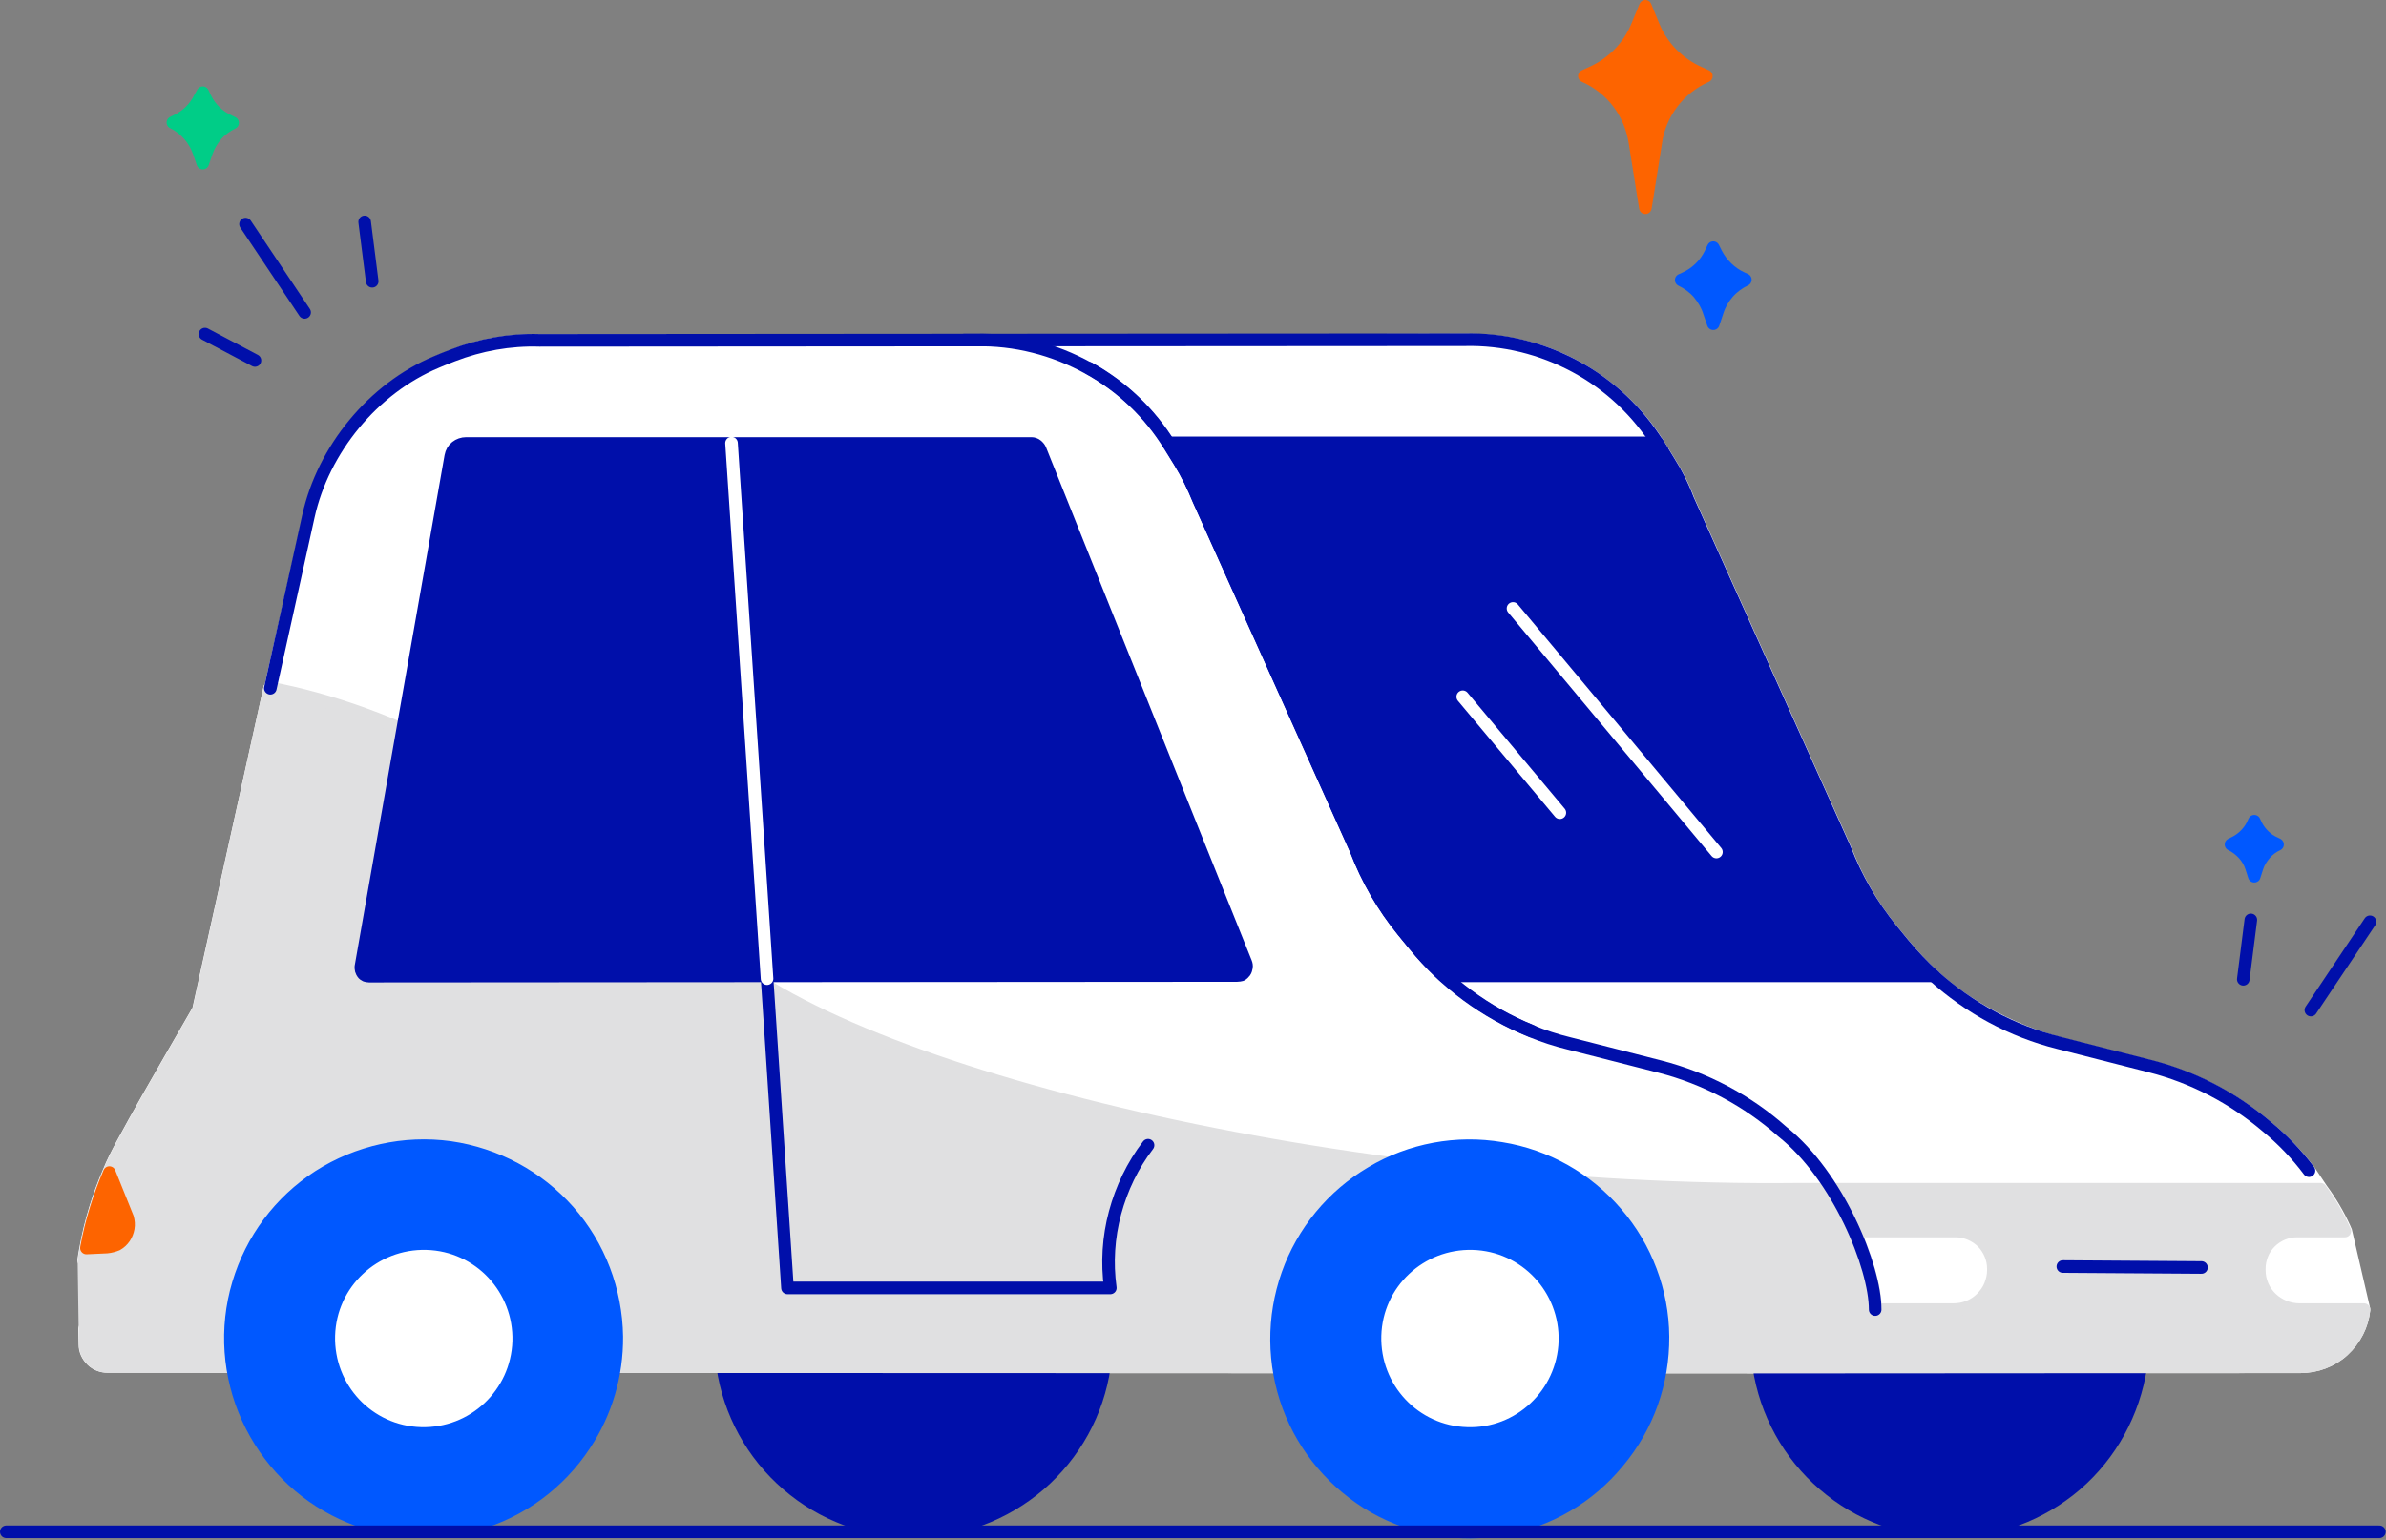
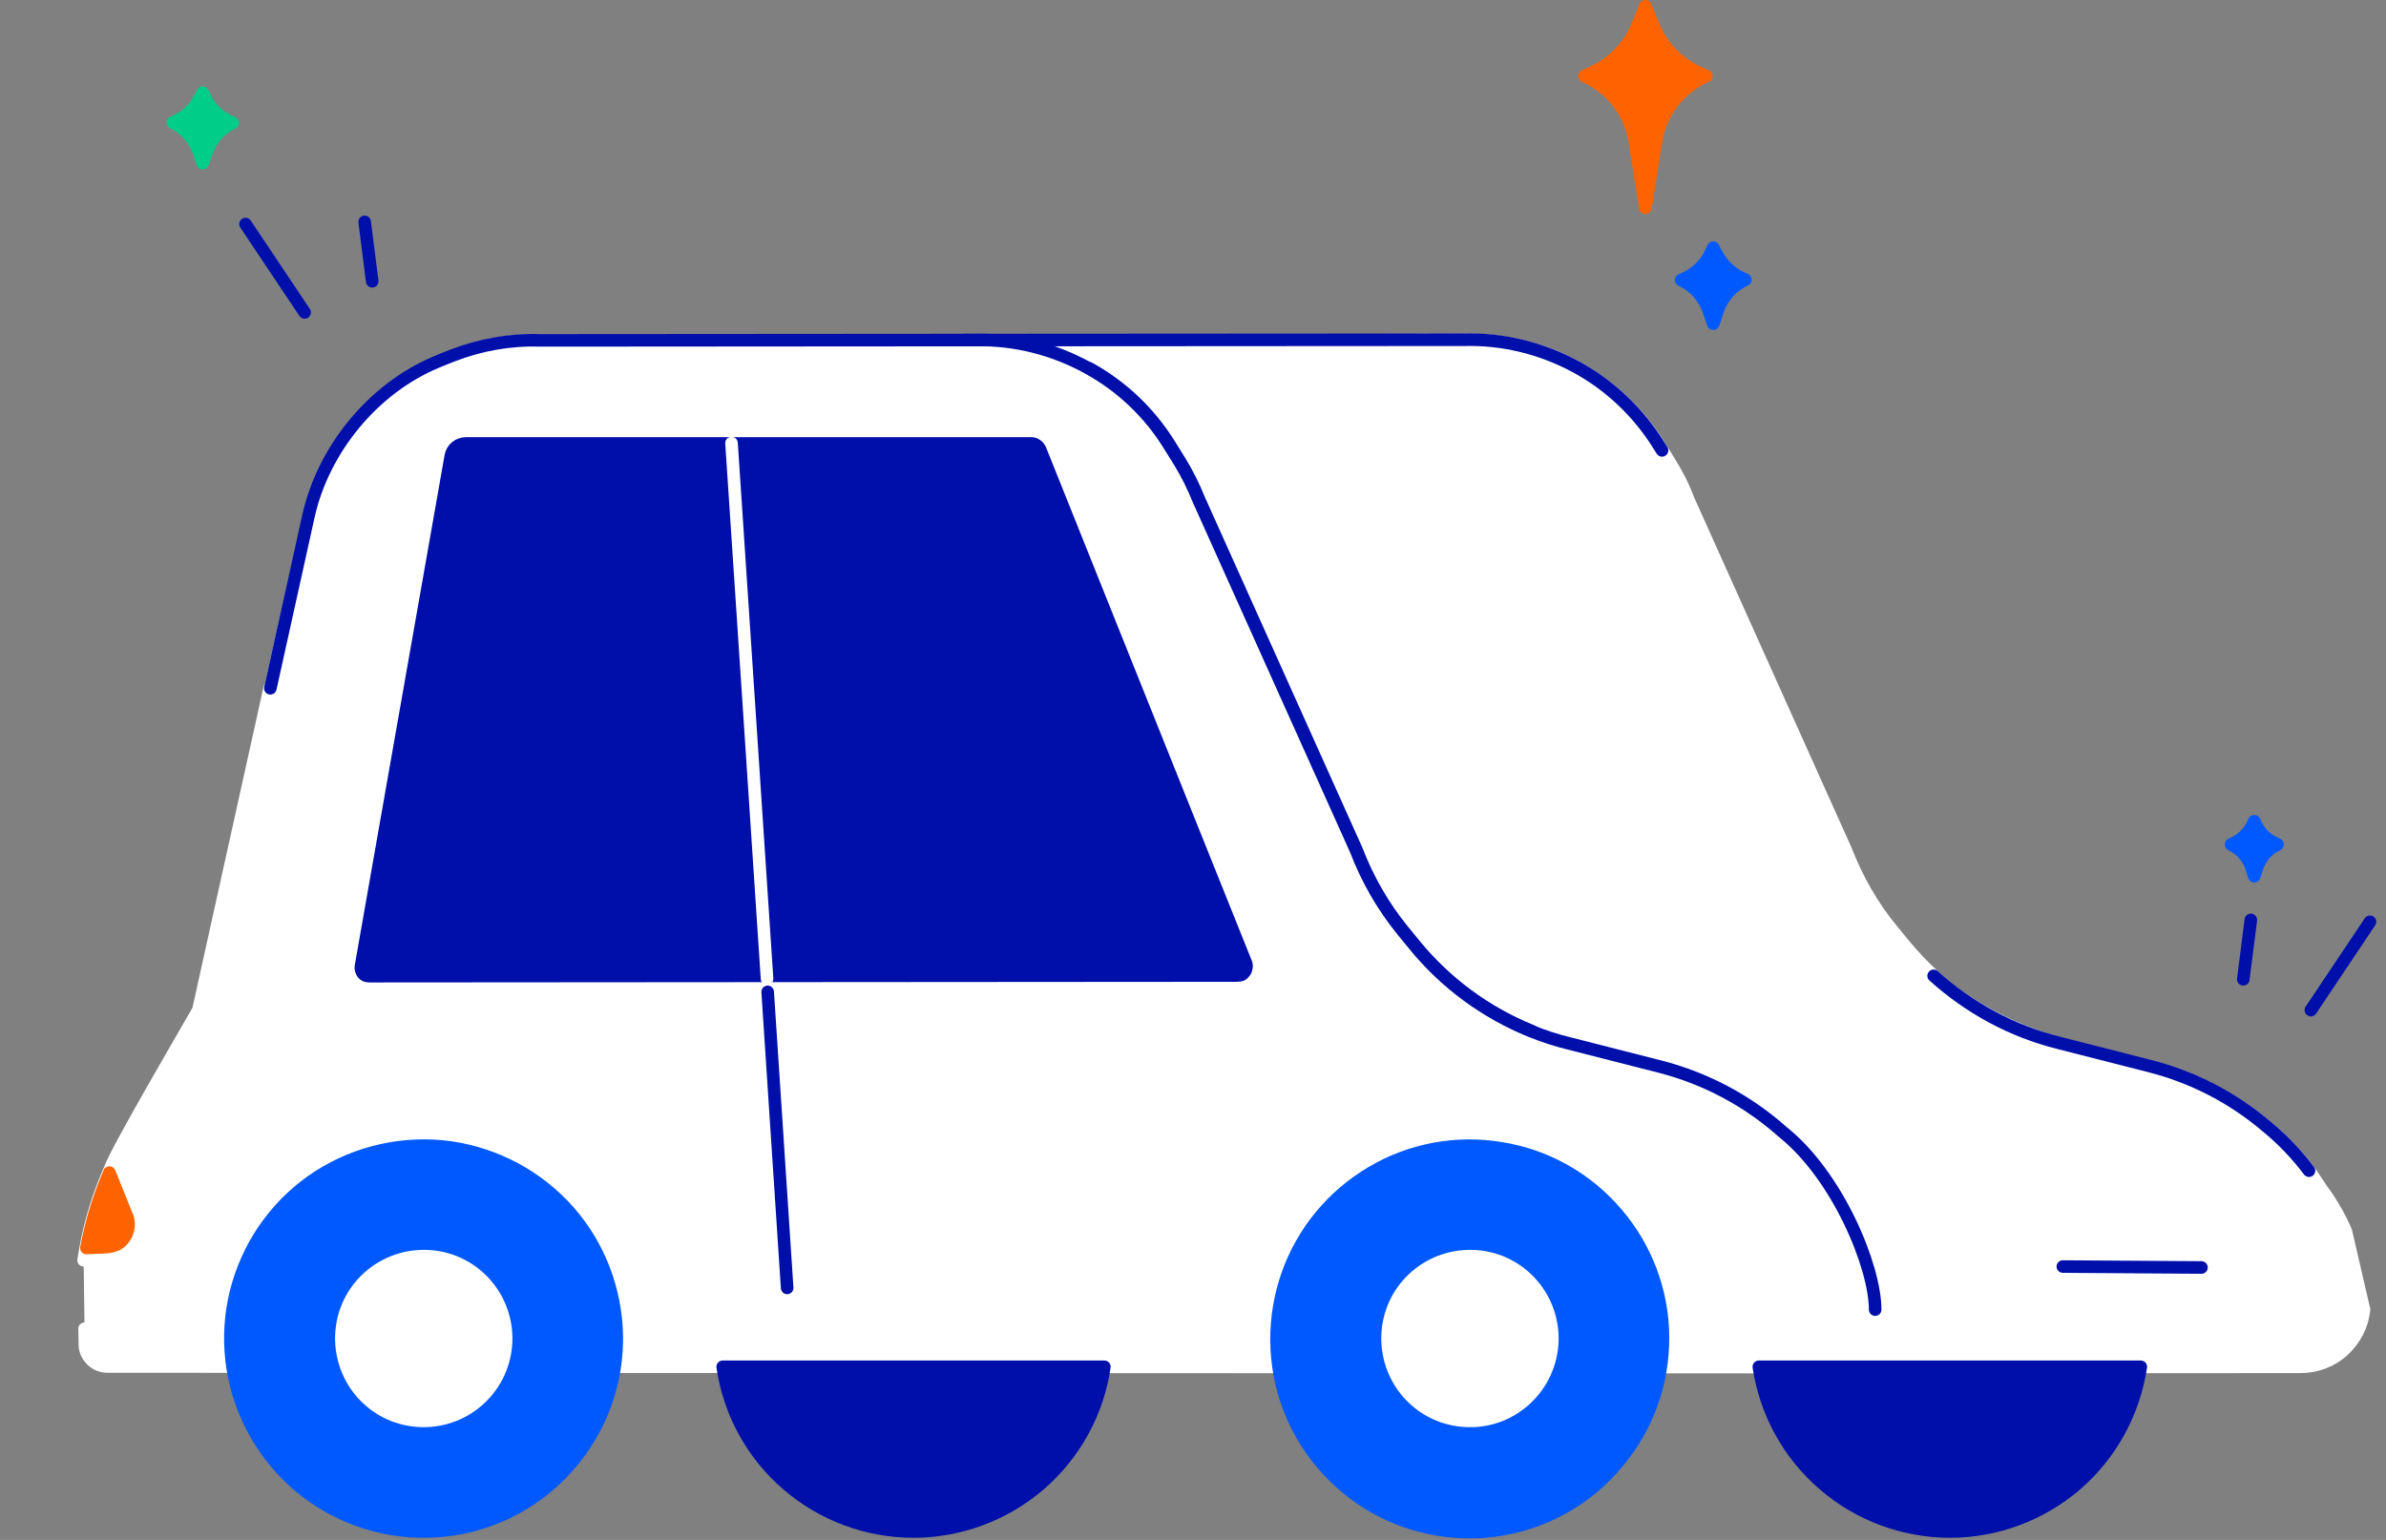
<svg xmlns="http://www.w3.org/2000/svg" width="759" height="490" viewBox="0 0 759 490" fill="none">
  <rect x="0" y="0" width="759" height="490" fill="#808080" stroke="none" />
  <g clip-path="url(#clip0_207_14829)">
    <path d="M26.902 422.799L27.002 427.799C27.002 429.699 27.802 431.399 29.202 432.799C30.502 434.099 32.302 434.799 34.202 434.799L575.302 434.999H575.402L731.802 434.899C736.802 434.899 741.702 433.099 745.402 429.699C749.102 426.299 751.502 421.699 752.002 416.699L746.202 391.699C746.202 391.699 746.102 391.599 746.102 391.499C746.002 391.299 745.902 390.999 745.802 390.799C743.802 386.399 741.302 382.199 738.502 378.399L734.702 372.699C730.802 367.499 726.302 362.799 721.302 358.699C710.502 349.499 697.702 342.899 684.002 339.399L657.802 332.699C657.802 332.699 634.002 327.799 615.302 310.699C611.902 307.599 608.702 304.199 605.702 300.599L602.102 296.199C595.702 288.499 590.702 279.699 587.102 270.399L537.102 159.099C535.502 154.799 533.402 150.699 531.002 146.899L528.902 143.499L527.702 141.599L527.402 141.099C520.902 130.799 511.802 122.399 501.102 116.599C490.402 110.799 478.302 107.999 466.102 108.199L317.402 108.499C315.102 108.299 312.902 108.299 310.602 108.299L171.802 108.399C162.402 108.099 153.002 109.699 144.202 113.199L140.902 114.499C140.302 114.699 139.602 114.999 139.002 115.299C118.902 123.799 103.002 143.099 98.302 164.399L86.002 218.899H85.802L63.102 321.399C63.102 321.399 45.702 351.499 42.802 356.899L38.802 364.199C37.302 366.999 35.802 369.899 34.602 372.899C31.302 380.599 28.802 388.599 27.302 396.899C27.002 398.299 26.802 399.699 26.602 400.999" fill="white" />
    <path d="M26.902 422.799L27.002 427.799C27.002 429.699 27.802 431.399 29.202 432.799C30.502 434.099 32.302 434.799 34.202 434.799L575.302 434.999H575.402L731.802 434.899C736.802 434.899 741.702 433.099 745.402 429.699C749.102 426.299 751.502 421.699 752.002 416.699L746.202 391.699C746.202 391.699 746.102 391.599 746.102 391.499C746.002 391.299 745.902 390.999 745.802 390.799C743.802 386.399 741.302 382.199 738.502 378.399L734.702 372.699C730.802 367.499 726.302 362.799 721.302 358.699C710.502 349.499 697.702 342.899 684.002 339.399L657.802 332.699C657.802 332.699 634.002 327.799 615.302 310.699C611.902 307.599 608.702 304.199 605.702 300.599L602.102 296.199C595.702 288.499 590.702 279.699 587.102 270.399L537.102 159.099C535.502 154.799 533.402 150.699 531.002 146.899L528.902 143.499L527.702 141.599L527.402 141.099C520.902 130.799 511.802 122.399 501.102 116.599C490.402 110.799 478.302 107.999 466.102 108.199L317.402 108.499C315.102 108.299 312.902 108.299 310.602 108.299L171.802 108.399C162.402 108.099 153.002 109.699 144.202 113.199L140.902 114.499C140.302 114.699 139.602 114.999 139.002 115.299C118.902 123.799 103.002 143.099 98.302 164.399L86.002 218.899H85.802L63.102 321.399C63.102 321.399 45.702 351.499 42.802 356.899L38.802 364.199C37.302 366.999 35.802 369.899 34.602 372.899C31.302 380.599 28.802 388.599 27.302 396.899C27.002 398.299 26.802 399.699 26.602 400.999" stroke="white" stroke-width="4" stroke-linecap="round" stroke-linejoin="round" />
    <path d="M244.199 315.6L250.399 409.8" stroke="#000FAA" stroke-width="4" stroke-linecap="round" stroke-linejoin="round" />
    <path d="M351.298 434.9C349.198 449.5 341.798 462.8 330.698 472.4C319.498 482 305.298 487.3 290.598 487.3C275.898 487.3 261.598 482 250.498 472.4C239.298 462.8 231.998 449.4 229.898 434.9H351.298Z" fill="#000FAA" stroke="#000FAA" stroke-width="4" stroke-linecap="round" stroke-linejoin="round" />
    <path d="M681 434.9C678.8 449.5 671.5 462.8 660.4 472.4C649.2 482 635 487.3 620.3 487.3C605.6 487.3 591.3 482 580.2 472.4C569 462.8 561.7 449.5 559.5 434.9H681Z" fill="#000FAA" stroke="#000FAA" stroke-width="4" stroke-linecap="round" stroke-linejoin="round" />
    <path d="M615.102 310.5C626.402 320.7 640.002 328.1 654.802 331.8L683.802 339.2C697.602 342.7 710.302 349.3 721.102 358.5C726.102 362.6 730.602 367.3 734.502 372.5" stroke="#000FAA" stroke-width="4" stroke-linecap="round" stroke-linejoin="round" />
    <path d="M306.699 108.201L465.899 108.101C478.199 107.801 490.299 110.801 501.099 116.601C511.899 122.401 520.999 131.001 527.499 141.401L528.699 143.301" stroke="#000FAA" stroke-width="4" stroke-linecap="round" stroke-linejoin="round" />
-     <path d="M731.499 416.7C728.199 416.7 724.899 415.4 722.499 413.1C720.099 410.8 718.699 407.6 718.699 404.2V403.7C718.699 402.1 718.999 400.6 719.599 399.1C720.199 397.6 721.099 396.3 722.199 395.2C723.299 394.1 724.699 393.2 726.099 392.6C727.599 392 729.099 391.7 730.699 391.7H745.899C745.899 391.6 745.799 391.6 745.799 391.5C745.699 391.3 745.599 391 745.499 390.8C743.499 386.4 740.999 382.2 738.199 378.4C738.199 378.4 574.499 378.4 572.299 378.4C428.999 380 269.799 342.2 226.799 300.9C171.499 247.8 123.299 226 85.799 218.9L63.199 321.4C63.199 321.4 45.799 351.5 42.899 356.9L38.899 364.2C37.399 367 35.899 369.9 34.699 372.9C31.399 380.6 28.899 388.6 27.399 396.9C27.099 398.3 26.899 399.7 26.699 401L27.099 427.8C27.099 429.7 27.899 431.4 29.299 432.8C30.599 434.1 32.399 434.8 34.299 434.8L575.399 435H575.499L731.799 434.9C736.799 434.9 741.699 433.1 745.399 429.7C749.099 426.3 751.499 421.7 751.999 416.7H731.499ZM634.099 404.2C634.099 405.9 633.699 407.5 633.099 409C632.499 410.5 631.499 411.9 630.299 413.1C629.099 414.3 627.699 415.2 626.199 415.8C624.699 416.4 622.999 416.7 621.399 416.7H596.599C596.599 408.8 593.199 399.4 589.999 391.7H622.099C625.299 391.7 628.299 393 630.599 395.2C632.799 397.5 634.099 400.5 634.099 403.7V404.2Z" fill="#E0E0E1" stroke="#E0E0E1" stroke-width="4" stroke-linecap="round" stroke-linejoin="round" />
    <path d="M346.5 117.199C357 122.999 365.8 131.399 372.1 141.599L375.4 146.899C377.8 150.799 379.8 154.899 381.5 159.099L431.5 270.399C435.1 279.799 440.1 288.499 446.4 296.199L450 300.599C459.9 312.699 472.7 322.199 487.3 328.099" stroke="#000FAA" stroke-width="4" stroke-linecap="round" stroke-linejoin="round" />
    <path d="M529.001 425.299C528.901 410.899 523.601 396.899 514.201 385.999C504.801 374.999 491.901 367.699 477.601 365.399C463.401 362.999 448.701 365.699 436.301 373.099C423.901 380.399 414.401 391.899 409.601 405.499C404.801 419.099 404.901 433.999 409.901 447.499C414.901 460.999 424.601 472.299 437.101 479.499C449.701 486.599 464.301 489.099 478.501 486.499C492.701 483.899 505.501 476.399 514.701 465.199C524.201 453.899 529.101 439.799 529.001 425.299Z" fill="#0058FF" stroke="#0058FF" stroke-width="4" stroke-linecap="round" stroke-linejoin="round" />
    <path d="M493.801 426.7C494.201 412.2 482.901 400.1 468.401 399.7C453.901 399.3 441.801 410.6 441.401 425.1C441.001 439.6 452.301 451.7 466.801 452.1C481.201 452.6 493.301 441.2 493.801 426.7Z" fill="white" stroke="white" stroke-width="4" stroke-linecap="round" stroke-linejoin="round" />
    <path d="M196.2 425.3C196 410.6 190.6 396.4 180.9 385.4C171.2 374.4 157.8 367.2 143.2 365.1C128.6 363.1 113.8 366.4 101.4 374.3C89 382.3 80 394.4 75.8 408.5C71.6 422.6 72.7 437.8 78.8 451.2C84.9 464.6 95.5 475.4 108.9 481.6C122.2 487.8 137.4 489 151.5 485C165.7 481 177.9 472 186 459.7C192.8 449.5 196.3 437.5 196.2 425.3Z" fill="#0058FF" stroke="#0058FF" stroke-width="4" stroke-linecap="round" stroke-linejoin="round" />
    <path d="M161 426.7C161.4 412.2 150.1 400.1 135.6 399.7C121.1 399.3 109 410.6 108.6 425.1C108.2 439.6 119.5 451.7 134 452.1C148.5 452.5 160.5 441.2 161 426.7Z" fill="white" stroke="white" stroke-width="4" stroke-linecap="round" stroke-linejoin="round" />
    <path d="M393.501 310.4L117.401 310.6C117.001 310.6 116.601 310.5 116.301 310.4C115.901 310.2 115.601 310 115.401 309.7C115.201 309.4 115.001 309.1 114.901 308.7C114.801 308.3 114.801 307.9 114.801 307.6L123.401 258.7L143.401 145.1C143.601 144 144.201 142.9 145.101 142.2C146.001 141.5 147.101 141.1 148.301 141.1H328.101C328.701 141.1 329.301 141.3 329.801 141.7C330.301 142.1 330.701 142.6 330.901 143.1L377.201 258.7L396.301 306.3C396.501 306.8 396.601 307.3 396.501 307.8C396.401 308.3 396.301 308.8 396.001 309.2C395.701 309.6 395.301 310 394.901 310.2C394.501 310.3 394.001 310.4 393.501 310.4Z" fill="#000FAA" stroke="#000FAA" stroke-width="4" stroke-linecap="round" stroke-linejoin="round" />
-     <path d="M244 311.4L244.2 314.2L250.5 409.8H353.2C352.1 401.8 352.6 393.7 354.7 385.9C356.8 378.1 360.3 370.8 365.2 364.4" stroke="#000FAA" stroke-width="4" stroke-linecap="round" stroke-linejoin="round" />
    <path d="M34 396.8L27.5 397.1C29 388.8 31.5 380.8 34.8 373.1L40.6 387.5C40.9 388.6 41 389.7 40.8 390.8C40.6 391.9 40.2 392.9 39.6 393.8C39 394.7 38.1 395.5 37.2 396C36.2 396.4 35.1 396.7 34 396.8Z" fill="#FD6400" stroke="#FD6400" stroke-width="4" stroke-linecap="round" stroke-linejoin="round" />
    <path d="M232.699 141L238.599 229.8L243.999 311.4" stroke="white" stroke-width="4" stroke-linecap="round" stroke-linejoin="round" />
    <path d="M656.199 403L700.299 403.3" stroke="#000FAA" stroke-width="4" stroke-linecap="round" stroke-linejoin="round" />
    <path d="M523.8 63.7L523.4 66.1L520.1 45.4C519.4 40.8 517.6 36.4 514.8 32.7C512 29 508.3 26.1 504 24.2L506.4 23.1C512.9 20.2 518.1 14.9 520.8 8.3L523.4 2L526 8.3C528.7 14.9 533.9 20.2 540.4 23.1L542.8 24.2C538.5 26.1 534.8 29 532 32.7C529.2 36.4 527.3 40.8 526.7 45.4L523.8 63.7Z" fill="#FD6400" />
    <path d="M523.8 63.7L523.4 66.1L520.1 45.4C519.4 40.8 517.6 36.4 514.8 32.7C512 29 508.3 26.1 504 24.2L506.4 23.1C512.9 20.2 518.1 14.9 520.8 8.3L523.4 2L526 8.3C528.7 14.9 533.9 20.2 540.4 23.1L542.8 24.2C538.5 26.1 534.8 29 532 32.7C529.2 36.4 527.3 40.8 526.7 45.4L523.8 63.7Z" stroke="#FD6400" stroke-width="4" stroke-linecap="round" stroke-linejoin="round" />
    <path d="M96.902 99.401L78.102 71.301" stroke="#000FAA" stroke-width="4" stroke-linecap="round" stroke-linejoin="round" />
-     <path d="M81.099 114.701L65.199 106.301" stroke="#000FAA" stroke-width="4" stroke-linecap="round" stroke-linejoin="round" />
    <path d="M118.4 89.5L116 70.6" stroke="#000FAA" stroke-width="4" stroke-linecap="round" stroke-linejoin="round" />
    <path d="M735.102 321.401L753.902 293.301" stroke="#000FAA" stroke-width="4" stroke-linecap="round" stroke-linejoin="round" />
    <path d="M713.602 311.599L716.002 292.699" stroke="#000FAA" stroke-width="4" stroke-linecap="round" stroke-linejoin="round" />
    <path d="M717.099 261.301L717.699 262.601C718.999 265.101 721.099 267.201 723.699 268.301L724.499 268.701C722.999 269.401 721.599 270.401 720.499 271.701C719.399 273.001 718.499 274.401 717.999 276.001L717.099 278.801L716.199 276.001C715.699 274.401 714.799 272.901 713.699 271.701C712.599 270.501 711.199 269.401 709.699 268.701L710.499 268.301C713.099 267.101 715.199 265.101 716.499 262.601L717.099 261.301Z" fill="#0058FF" stroke="#0058FF" stroke-width="4" stroke-linecap="round" stroke-linejoin="round" />
    <path d="M64.5 29.5L65.3 31.2C66.9 34.5 69.6 37.1 73 38.6L74 39.1C72.1 40 70.3 41.3 68.9 42.9C67.5 44.5 66.4 46.4 65.7 48.4L64.5 51.9L63.3 48.4C62.6 46.4 61.5 44.5 60.1 42.9C58.7 41.3 56.9 39.9 55 39L56 38.5C59.3 37 62 34.4 63.6 31.1L64.5 29.5Z" fill="#00CD87" stroke="#00CD87" stroke-width="4" stroke-linecap="round" stroke-linejoin="round" />
    <path d="M545.001 78.801L545.901 80.601C547.701 84.101 550.601 86.901 554.101 88.501L555.201 89.001C553.101 90.001 551.201 91.401 549.701 93.101C548.201 94.801 547.001 96.901 546.301 99.101L545.001 103.001L543.701 99.201C543.001 97.001 541.801 95.001 540.301 93.201C538.801 91.501 536.901 90.101 534.801 89.101L535.901 88.601C539.501 87.001 542.401 84.201 544.101 80.701L545.001 78.801Z" fill="#0058FF" stroke="#0058FF" stroke-width="4" stroke-linecap="round" stroke-linejoin="round" />
    <path d="M86 218.999L98.1 164.299C102.8 142.999 118.7 123.599 138.8 115.199C139.4 114.899 140.1 114.699 140.7 114.399L144 113.099C152.8 109.699 162.2 107.999 171.6 108.299L310.3 108.199C322.9 107.899 335.3 111.099 346.3 117.199C356.8 122.999 365.6 131.399 371.9 141.599L375.2 146.899C377.6 150.799 379.6 154.899 381.3 159.099L431.3 270.399C434.9 279.799 439.9 288.499 446.2 296.199L449.8 300.599C459.7 312.799 472.5 322.199 487.1 328.099C491 329.699 495 330.999 499.1 331.999L528.1 339.399C542.5 343.099 555.9 350.199 567 360.099C584.6 374.099 596.5 402.999 596.5 416.699" stroke="#000FAA" stroke-width="4" stroke-linecap="round" stroke-linejoin="round" />
-     <path d="M2 487.4H756.9" stroke="#000FAA" stroke-width="4" stroke-linecap="round" stroke-linejoin="round" />
-     <path d="M375.299 146.9C377.699 150.8 379.699 154.9 381.399 159.1L431.399 270.4C434.999 279.8 439.999 288.5 446.299 296.2L449.899 300.6C452.799 304.1 455.899 307.4 459.199 310.5H615.099C611.699 307.4 608.499 304 605.499 300.4L601.899 296C595.499 288.2 590.499 279.5 586.899 270.2L536.899 158.9C535.299 154.6 533.199 150.5 530.799 146.7L528.699 143.3L527.199 140.9H371.699L375.299 146.9Z" fill="#000FAA" stroke="#000FAA" stroke-width="4" stroke-linecap="round" stroke-linejoin="round" />
    <path d="M546.001 271.1L481.301 193.6" stroke="white" stroke-width="4" stroke-linecap="round" stroke-linejoin="round" />
    <path d="M496.201 258.599L465.301 221.699" stroke="white" stroke-width="4" stroke-linecap="round" stroke-linejoin="round" />
  </g>
  <defs>
    <clipPath id="clip0_207_14829">
      <rect width="759" height="490" fill="white" />
    </clipPath>
  </defs>
</svg>